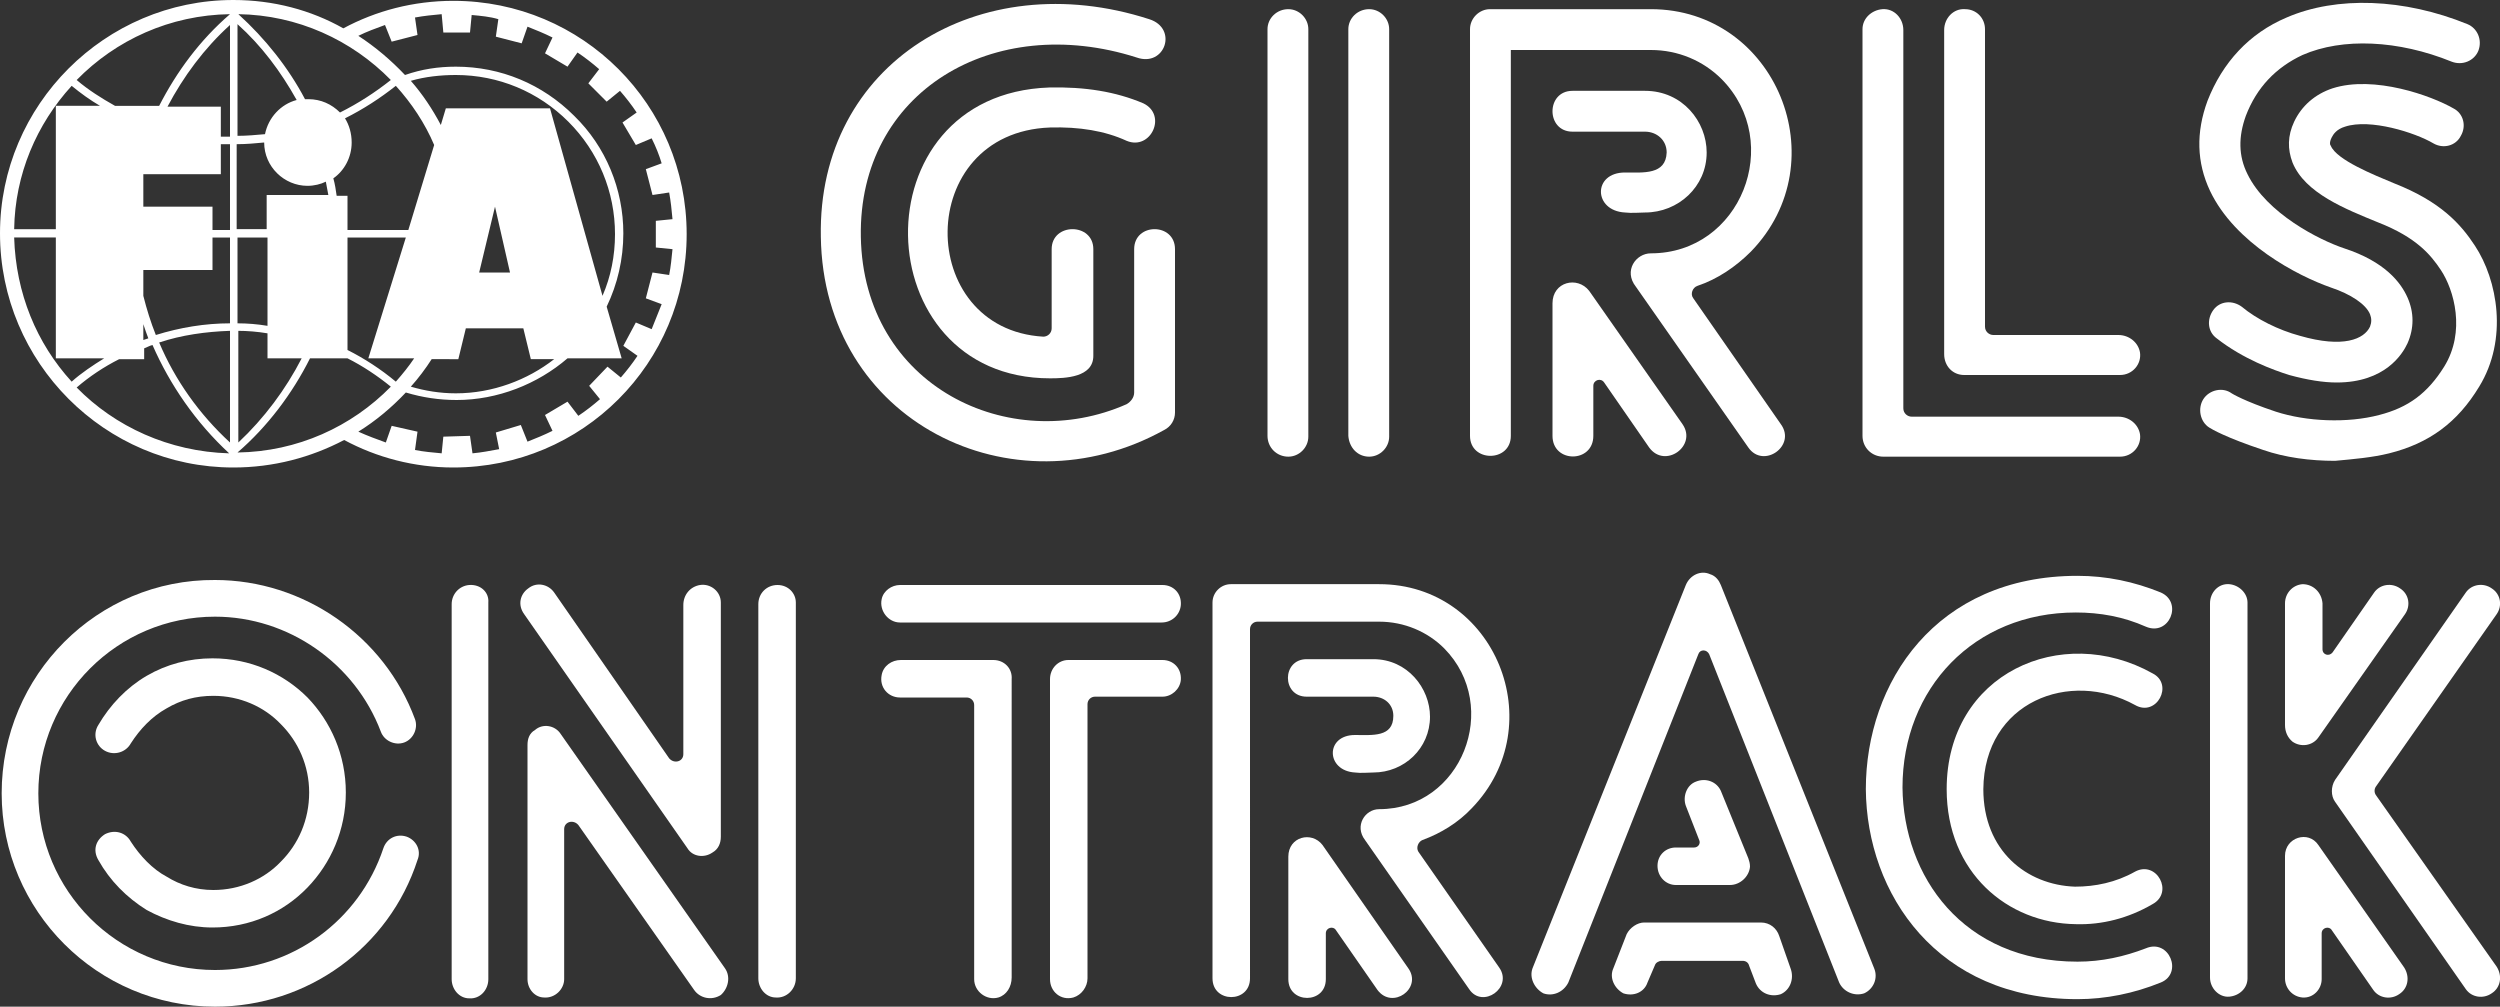
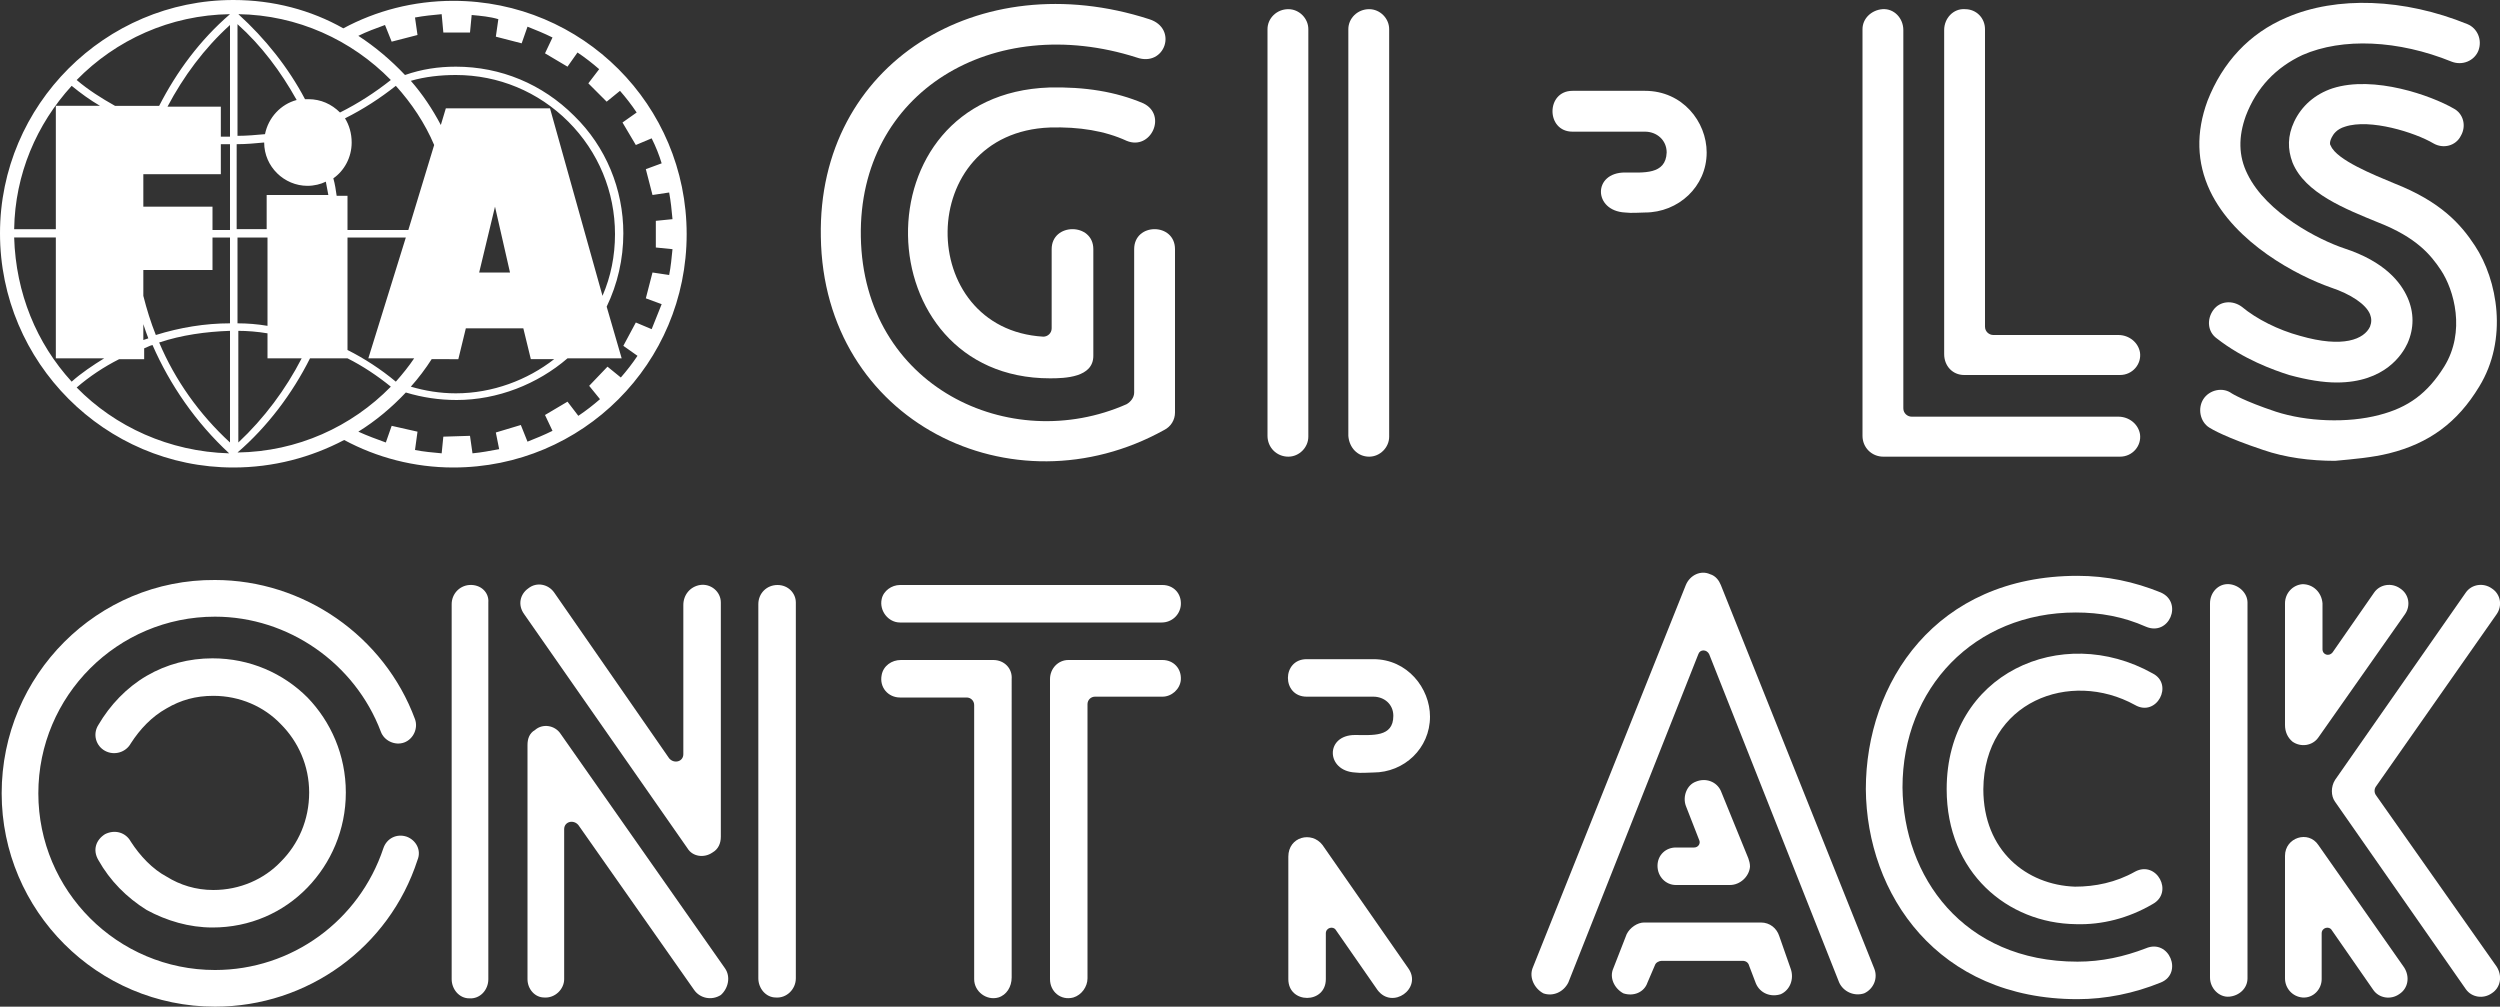
<svg xmlns="http://www.w3.org/2000/svg" version="1.1" id="Layer_1" x="0px" y="0px" viewBox="0 0 300 120.8" style="enable-background:new 0 0 300 120.8;" xml:space="preserve">
  <rect x="0" y="0" width="300" height="120.8" fill="#333333" stroke="none" />
  <style type="text/css">
	.st0{fill:none;}
	.st1{fill:#FFFFFF;}
</style>
  <g>
    <path class="st0" d="M41.7,43h-4.2h-0.3c-2.1,4.2-5.1,8.2-8.7,11.4c7.2-0.1,13.7-3.1,18.4-7.9C45.3,45.1,43.5,44,41.7,43z" />
    <path class="st0" d="M25.5,32.4h-8.3v3.1c0.4,1.6,0.9,3.2,1.5,4.7c2.9-0.9,5.9-1.4,8.9-1.4V28.5h-2.1V32.4z" />
    <path class="st0" d="M17.2,40.8l0.6-0.2c-0.2-0.6-0.4-1.1-0.6-1.7V40.8z" />
    <path class="st0" d="M18.2,41.4c-0.3,0.1-0.7,0.2-1,0.4V43h-3c-1.8,0.9-3.5,2.2-5.1,3.4c4.7,4.8,11.1,7.8,18.2,7.9   C23.4,50.6,20.3,46.2,18.2,41.4z" />
    <path class="st0" d="M27.6,53.1V39.7c-2.9,0.1-5.8,0.5-8.5,1.4C21,45.6,23.9,49.7,27.6,53.1z" />
    <path class="st0" d="M12.5,43H6.7V28.5h-5c0.1,6.7,2.7,12.7,6.9,17.3C9.7,44.8,11.2,43.8,12.5,43z" />
    <path class="st0" d="M6.7,21.7v-8.9H12c-1.2-0.7-2.3-1.5-3.4-2.4c-4.2,4.6-6.8,10.6-6.9,17.3h5V21.7z" />
    <path class="st0" d="M19.1,12.7c2.1-4.1,5-7.9,8.5-11C20.4,1.8,13.9,4.8,9.2,9.6c1.4,1.2,3,2.2,4.6,3.1H19.1z" />
    <path class="st0" d="M20.2,12.7h6.4v3.6c0.4,0,0.7,0,1.1,0V2.9C24.6,5.8,22,9.1,20.2,12.7z" />
    <path class="st0" d="M26.6,20.8h-9.3v0.8v3.1h8.3v2.8h2.1V17.3c-0.4,0-0.7,0-1.1,0V20.8z" />
-     <path class="st0" d="M32.1,37.8v-9.3h-3.6v10.3c1.2,0,2.4,0.1,3.6,0.3V37.8z" />
+     <path class="st0" d="M32.1,37.8v-9.3h-3.6v10.3c1.2,0,2.4,0.1,3.6,0.3z" />
    <polygon class="st0" points="57.5,32.7 61.3,32.7 59.5,24.8  " />
    <path class="st0" d="M55,43h-3.2c-0.7,1.1-1.7,2.3-2.5,3.3c1.8,0.5,3.6,0.8,5.4,0.8c4.4,0,8.5-1.6,11.8-4.1h-2.8l-0.9-3.7h-7L55,43   z" />
    <path class="st0" d="M40.1,21.3c0.2,0.7,0.3,1.4,0.4,2.1h1.3v4.1H49l3.2-10.2c-1.2-2.6-2.7-5-4.6-7.1c-1.9,1.6-4,2.9-6.1,3.9   c0.5,0.8,0.8,1.8,0.8,2.9C42.2,18.8,41.4,20.4,40.1,21.3z" />
    <path class="st0" d="M48.6,9c2-0.6,4-1,6.1-1c5.4,0,10.4,2.1,14.2,5.9c3.8,3.8,5.9,8.8,5.9,14.1c0,3.1-0.7,6.1-2,8.8l1.8,6.2H68   c-3.6,3.2-8.4,5-13.3,5c-2.1,0-4.1-0.3-6.1-0.9c-1.7,1.8-3.6,3.4-5.7,4.7c1.1,0.5,2.2,1,3.3,1.3l0.7-2l3.1,0.7L49.7,54   c1.1,0.2,2.1,0.3,3.2,0.4l0.2-2.1l3.2-0.1l0.3,2.1c1.1-0.1,2.2-0.2,3.2-0.5l-0.4-2l3-0.9l0.8,2c1-0.4,2-0.8,3-1.3l-0.9-1.9l2.7-1.6   l1.3,1.7c0.9-0.6,1.7-1.3,2.6-2l-1.3-1.6l2.2-2.3l1.6,1.3c0.7-0.8,1.4-1.7,2-2.6l-1.7-1.2l1.5-2.8l1.9,0.8c0.5-1,0.9-2,1.2-3   l-1.9-0.7l0.8-3.1l2,0.3c0.2-1,0.3-2,0.4-3.1l-2-0.2l0-3.2l2-0.2c-0.1-1.1-0.2-2.2-0.4-3.2l-2,0.3l-0.8-3.1l1.9-0.7   c-0.3-1-0.8-2-1.2-3l-1.9,0.8l-1.6-2.7l1.7-1.2c-0.6-0.9-1.3-1.8-2-2.6l-1.6,1.3L70.6,10l1.3-1.6c-0.8-0.7-1.7-1.4-2.6-2L68.1,8   l-2.7-1.6l0.9-1.9c-1-0.5-2-0.9-3-1.3l-0.7,2l-3.1-0.8l0.3-2.1c-1.1-0.2-2.1-0.4-3.2-0.5l-0.2,2.1l-3.2,0L53,1.7   c-1.1,0.1-2.2,0.2-3.2,0.4l0.3,2.1L47,5L46.2,3C45.1,3.4,44,3.8,43,4.3C45,5.6,46.9,7.2,48.6,9z" />
    <path class="st0" d="M35.6,12c-1.8-3.4-4.2-6.4-7.1-9.1v13.4c1.1,0,2.2-0.1,3.3-0.2C32.2,14.1,33.7,12.5,35.6,12z" />
    <path class="st0" d="M49.7,43h-5.5l4.5-14.5h-7v9.3V42c2.1,1,4,2.3,5.8,3.8C48.3,45,49.1,43.9,49.7,43z" />
    <path class="st0" d="M32.1,23.5h7.4c-0.1-0.6-0.2-1.1-0.3-1.6c-0.7,0.3-1.4,0.5-2.2,0.5c-2.9,0-5.2-2.4-5.2-5.2   c-1.1,0.1-2.1,0.2-3.2,0.2v10.3h3.6V23.5z" />
    <path class="st0" d="M36.2,43h-4.1v-3c-1.2-0.2-2.4-0.3-3.6-0.3v13.4C31.7,50.3,34.3,46.7,36.2,43z" />
    <path class="st0" d="M36.6,11.9l0.4,0c1.5,0,2.9,0.6,3.8,1.6c2.2-1,4.2-2.3,6.1-3.9c-4.7-4.8-11.2-7.8-18.3-7.9   C31.8,4.6,34.6,8.1,36.6,11.9z" />
    <path class="st0" d="M73.8,28c0-5.1-2-9.9-5.6-13.5C64.6,10.9,59.8,9,54.7,9c-1.8,0-3.7,0.3-5.4,0.8c1.4,1.6,2.6,3.4,3.6,5.3l0.6-2   H66l6.3,22.4C73.3,33.2,73.8,30.7,73.8,28z" />
    <path class="st1" d="M279.7,34.5c2.4,0.8,4.2,2,4.7,3.2c0.2,0.5,0.2,1,0,1.5c-0.7,1.5-3.2,2.6-8.4,1.1c-2.6-0.7-5.2-2-7-3.5   c-1.1-0.8-2.6-0.7-3.4,0.4c-0.8,1.1-0.7,2.6,0.4,3.4c3.2,2.5,6.8,3.8,8.7,4.4c2.2,0.6,4.1,0.9,5.7,0.9c5.8,0,7.9-3.4,8.5-4.7   c0.8-1.8,0.8-3.7,0-5.5c-0.8-1.8-2.7-4.3-7.6-5.9c-3-1-9.3-4.2-11.6-8.9c-1.1-2.2-1.1-4.5-0.2-7c1.3-3.4,3.6-5.8,6.8-7.3   c4.8-2.1,11.5-1.8,17.9,0.8c1.3,0.5,2.7-0.1,3.2-1.3c0.5-1.3-0.1-2.7-1.3-3.2c-7.6-3.1-15.7-3.4-21.7-0.8c-4.5,1.9-7.7,5.4-9.5,10   c-1.4,3.8-1.3,7.4,0.3,10.8C268.2,29.2,275.7,33.1,279.7,34.5z" />
    <path class="st1" d="M286.7,54.4c4.8-1.2,8.2-3.7,10.8-8c3.5-5.7,2.2-12.8-0.5-16.9c-1.7-2.6-4.1-5.3-9.7-7.5   c-2.4-1-6.9-2.8-7.6-4.5c-0.1-0.1-0.2-0.4,0.1-1c0.2-0.4,0.6-1,1.6-1.3c3-1,8.4,0.7,10.6,2c1.2,0.7,2.7,0.3,3.3-0.9   c0.7-1.2,0.3-2.7-0.9-3.3c-2.6-1.5-9.5-4-14.5-2.4c-2.1,0.7-3.7,2.1-4.6,4c-0.8,1.7-0.8,3.3-0.2,4.9c1.5,3.7,6.4,5.6,10.3,7.2   c4.6,1.8,6.3,3.9,7.5,5.7c1.6,2.4,3,7.4,0.4,11.6c-2,3.2-4.3,4.9-7.8,5.8c-3.8,1-8.7,0.8-12.4-0.4c-3.9-1.3-5.3-2.2-5.3-2.2   c-1.1-0.8-2.7-0.4-3.4,0.7s-0.4,2.7,0.7,3.4c0.3,0.2,2,1.2,6.5,2.7c2.6,0.9,5.6,1.3,8.6,1.3C282.4,55.1,284.7,54.9,286.7,54.4z" />
    <path class="st1" d="M126,15.3c3.5-0.1,6.6,0.4,9.2,1.6c2.9,1.2,4.9-3.1,2-4.5c-3.3-1.4-7-2-11.3-1.9c-23.1,0.8-22.1,34.9,0.1,34.9   c1.8,0,5.2-0.1,5.2-2.7V29.9c0-3.2-5-3.2-5,0v9.5c0,0.6-0.5,1-1,1C109.8,39.5,109.7,15.9,126,15.3z" />
    <path class="st1" d="M139.7,51.6c0.8-0.4,1.3-1.2,1.3-2.1V29.9c0-3.2-4.9-3.2-4.9,0v17.2c0,0.6-0.4,1.1-0.9,1.4   c-14,6.2-31.6-2.1-31.9-20.1c-0.3-17.4,15.9-27,33.1-21.5c3.4,1.2,5-3.5,1.5-4.6c-20.4-6.6-39.8,5.3-39.4,26.1   C98.8,50.6,121.5,61.7,139.7,51.6z" />
    <path class="st1" d="M164.3,54.8c1.3,0,2.4-1.1,2.4-2.4V3.5c0-1.3-1.1-2.4-2.4-2.4c-1.4,0-2.5,1.1-2.5,2.4v48.8   C161.9,53.7,162.9,54.8,164.3,54.8z" />
    <path class="st1" d="M154.6,54.8c1.3,0,2.4-1.1,2.4-2.4V3.5c0-1.3-1.1-2.4-2.4-2.4c-1.4,0-2.5,1.1-2.5,2.4v48.8   C152.1,53.7,153.2,54.8,154.6,54.8z" />
-     <path class="st1" d="M191.2,52.3v-6c0-0.7,0.9-1,1.3-0.4l5.4,7.8c1.9,2.6,5.8-0.2,4-2.8l-11.2-16c-1.4-1.8-4.4-1.1-4.4,1.5v15.9   C186.3,55.6,191.2,55.6,191.2,52.3z" />
    <path class="st1" d="M195,20.7c-3.9,0-3.8,4.6,0,4.8c0.8,0.1,1.8,0,2.4,0c4,0,7.4-3.1,7.4-7.2c0-3.7-2.9-7.4-7.4-7.4h-8.7   c-3.2,0-3.2,4.9,0,4.9h8.7c1.4,0,2.6,1,2.6,2.5C199.9,21,197.2,20.7,195,20.7z" />
-     <path class="st1" d="M206.6,9.5c7.5,7.6,2.3,20.9-8.5,20.9c-1.8,0-3.3,2.1-1.8,4l13.5,19.3c1.8,2.6,5.8-0.2,3.9-2.8l-10.5-15.1   c-0.4-0.5-0.1-1.3,0.5-1.5c2.4-0.8,4.6-2.3,6.4-4.1c10.5-10.8,3-29.1-12-29.1h-19.3c-1.3,0-2.4,1.1-2.4,2.4v48.8   c0,3.2,4.9,3.2,4.9,0V6h16.8C201.4,6,204.4,7.3,206.6,9.5z" />
    <path class="st1" d="M235.7,45h18.7c1.5,0,2.6-1.3,2.4-2.7c-0.2-1.2-1.3-2.1-2.6-2.1h-15c-0.5,0-1-0.4-1-1V3.5c0-1.3-1-2.4-2.4-2.4   c-1.4-0.1-2.5,1.1-2.5,2.5v38.9C233.3,43.9,234.3,45,235.7,45z" />
    <path class="st1" d="M226,54.8h28.4c1.5,0,2.6-1.3,2.4-2.7c-0.2-1.2-1.3-2.1-2.6-2.1h-24.8c-0.5,0-1-0.4-1-1V3.6   c0-1.4-1.1-2.6-2.5-2.5c-1.3,0.1-2.4,1.1-2.4,2.4v48.8C223.5,53.7,224.6,54.8,226,54.8z" />
    <path class="st1" d="M139.5,79.2h-11.3c-1.2,0-2.2,1-2.2,2.3v36c0,1.5,1.3,2.6,2.8,2.2c1-0.3,1.7-1.3,1.7-2.3V84.5   c0-0.5,0.4-0.9,0.9-0.9h8.1c1.1,0,2.1-0.9,2.2-2C141.8,80.2,140.8,79.2,139.5,79.2z" />
    <path class="st1" d="M119.2,79.2h-11.1c-1.1,0-2.1,0.7-2.3,1.8c-0.3,1.5,0.8,2.7,2.2,2.7h8c0.5,0,0.9,0.4,0.9,0.9v32.9   c0,1.5,1.5,2.6,2.9,2.2c1-0.3,1.6-1.3,1.6-2.4V81.5C121.5,80.2,120.5,79.2,119.2,79.2z" />
    <path class="st1" d="M139.5,70.2h-31.5c-1,0-2,0.7-2.2,1.7c-0.3,1.4,0.8,2.8,2.2,2.8h31.4c1.2,0,2.2-0.9,2.3-2.1   C141.8,71.2,140.8,70.2,139.5,70.2z" />
    <path class="st1" d="M158.7,101.4c-1.3-1.7-4.1-1-4.1,1.4v14.7c0,3,4.5,3,4.5,0V112c0-0.7,0.9-0.9,1.2-0.4l5,7.2   c1.8,2.4,5.4-0.2,3.7-2.6L158.7,101.4z" />
    <path class="st1" d="M162.6,88.2c-3.6,0-3.5,4.3,0,4.5c0.7,0.1,1.6,0,2.2,0c3.7,0,6.8-2.9,6.8-6.7c0-3.4-2.7-6.9-6.8-6.9h-8   c-3,0-3,4.5,0,4.5h8c1.3,0,2.4,0.9,2.4,2.3C167.2,88.5,164.7,88.2,162.6,88.2z" />
-     <path class="st1" d="M170.7,100.8c2.2-0.8,4.3-2.1,5.9-3.8c9.7-10,2.8-26.9-11.1-26.9h-17.8c-1.2,0-2.2,1-2.2,2.2v45.1   c0,3,4.5,3,4.5,0V75.5c0-0.5,0.4-0.9,0.9-0.9h14.6c3,0,5.8,1.2,7.8,3.2c6.9,7,2.1,19.3-7.8,19.3c-1.7,0-3,2-1.7,3.7l12.5,17.9   c1.6,2.4,5.3-0.2,3.6-2.6l-9.7-13.9C169.9,101.7,170.2,101,170.7,100.8z" />
    <path class="st1" d="M203.3,101.7h-2.2c-1.2,0-2.2,0.9-2.2,2.2c0,1.3,1,2.3,2.2,2.3h6.5c1.2,0,2.3-1,2.4-2.2c0-0.4-0.1-0.7-0.2-1   l-3.3-8.1c-0.5-1.1-1.8-1.6-3-1.1c-1.1,0.4-1.6,1.8-1.2,2.9l1.6,4.1C204.1,101.2,203.8,101.7,203.3,101.7z" />
    <path class="st1" d="M213.5,112.3c-0.3-0.9-1.1-1.6-2.2-1.6h-14c-0.8,0-1.7,0.6-2.1,1.4l-1.6,4.1c-0.5,1.1,0.1,2.4,1.2,3   c1.2,0.4,2.5-0.1,2.9-1.3l0.9-2.1c0.1-0.3,0.5-0.5,0.8-0.5h9.7c0.4,0,0.7,0.2,0.8,0.6l0.8,2.1c0.5,1.2,1.8,1.7,3,1.3   c1.1-0.5,1.6-1.8,1.2-3L213.5,112.3z" />
    <path class="st1" d="M206.5,70.2c-0.2-0.5-0.6-1.1-1.3-1.3c-1.1-0.5-2.4,0.1-2.9,1.3l-18.4,46c-0.4,1.1,0.2,2.4,1.3,3   c1.1,0.4,2.4-0.1,3-1.3l15.6-39.4c0.2-0.6,1-0.6,1.3,0l15.6,39.4c0.5,1.1,1.8,1.7,3,1.3c1.1-0.5,1.7-1.8,1.2-3L206.5,70.2z" />
    <path class="st1" d="M256.2,84.6c2.6,1.5,4.7-2.5,2.1-3.8c-10.9-6.1-24.7,0-24.7,13.9c0,10,7.3,16.1,15.5,16.2   c3.1,0.1,6.3-0.7,9.2-2.4c2.6-1.4,0.5-5.3-2.1-3.9c-2.3,1.3-4.8,1.8-7.2,1.8c-5.8-0.2-11-4.3-11-11.7   C238.1,84.2,248.4,80.3,256.2,84.6z" />
    <path class="st1" d="M259.3,71.1c-3.2-1.3-6.5-2-10-2c-17,0-25.4,12.8-25.4,25.6c0.1,12.6,8.6,25.2,25.4,25.2c3.4,0,6.8-0.7,10-2   c2.7-1.1,1-5.3-1.8-4.1c-2.6,1-5.3,1.6-8.2,1.6c-13.8,0-20.9-10.3-21-20.9c0-11.9,8.6-21,20.8-21c2.9,0,5.7,0.5,8.4,1.7   C260.3,76.4,262,72.3,259.3,71.1z" />
    <path class="st1" d="M285.1,95.4c-0.2-0.3-0.2-0.7,0-1l14.5-20.7c0.7-1,0.5-2.4-0.6-3.1c-1-0.7-2.4-0.5-3.1,0.5l-15.7,22.5   c-0.5,0.8-0.5,1.9,0,2.6l15.7,22.5c0.7,1,2.1,1.2,3.1,0.5c1.1-0.7,1.3-2.1,0.6-3.2L285.1,95.4z" />
    <path class="st1" d="M278.2,101.4c-1.2-1.8-4-0.9-4,1.3v14.7c0,1.2,0.9,2.2,2.1,2.3c1.3,0.1,2.3-1,2.3-2.2V112   c0-0.7,0.9-0.9,1.2-0.4l5,7.2c0.7,1,2.1,1.2,3.1,0.5c1.1-0.7,1.3-2.1,0.6-3.2L278.2,101.4z" />
    <path class="st1" d="M276.3,70.1c-1.2,0.1-2.1,1.1-2.1,2.3v14.6c0,0.8,0.3,1.5,0.9,2c1,0.7,2.4,0.5,3.1-0.5l10.4-14.8   c0.7-1,0.5-2.4-0.6-3.1c-1-0.7-2.4-0.5-3.1,0.5l-5,7.2c-0.4,0.5-1.2,0.3-1.2-0.4v-5.5C278.6,71.1,277.6,70.1,276.3,70.1z" />
    <path class="st1" d="M267.5,70.1c-1.3-0.1-2.3,1-2.3,2.3v44.9c0,1.3,1.1,2.4,2.3,2.3c1.2-0.1,2.2-1,2.2-2.2V72.3   C269.7,71.2,268.7,70.2,267.5,70.1z" />
    <path class="st1" d="M93.3,70.2c-1.3,0-2.3,1-2.3,2.3v44.9c0,1.2,0.9,2.3,2.1,2.3c1.3,0.1,2.4-1,2.4-2.3V72.3   C95.5,71.2,94.6,70.2,93.3,70.2z" />
    <path class="st1" d="M67.3,88.1c-0.7-1.1-2.2-1.3-3.1-0.5c-0.7,0.4-0.9,1.1-0.9,1.8v28.1c0,1.2,0.9,2.2,2,2.2   c1.3,0.1,2.4-1,2.4-2.2v-18c0-0.9,1.1-1.2,1.7-0.5l13.9,19.8c0.7,1,2.1,1.3,3.2,0.6c0.9-0.8,1.2-2.2,0.5-3.2L67.3,88.1z" />
    <path class="st1" d="M85.5,102.3c0.7-0.4,1-1.1,1-1.9V72.3c0-1.3-1.2-2.3-2.5-2.1c-1.2,0.2-2,1.2-2,2.4v17.9c0,0.9-1.1,1.2-1.7,0.5   L66.5,71.1c-0.7-1-2.1-1.3-3.1-0.5c-1,0.7-1.3,2-0.5,3.1l19.6,28.1C83.1,102.8,84.5,103,85.5,102.3z" />
    <path class="st1" d="M56.3,70.2c-1.2,0.1-2.1,1.1-2.1,2.3v45c0,1.2,0.9,2.3,2.1,2.3c1.3,0.1,2.3-1,2.3-2.3V72.3   C58.7,71.1,57.7,70.1,56.3,70.2z" />
    <path class="st1" d="M48.8,100.4c-1.2-0.4-2.4,0.2-2.8,1.4c-2.9,8.7-11,14.6-20.2,14.6c-11.7,0-21.2-9.5-21.2-21.2   s9.5-21.2,21.2-21.2c8.8,0,16.8,5.6,19.9,13.8c0.4,1.1,1.7,1.7,2.8,1.3c1.1-0.4,1.7-1.7,1.3-2.8c-3.7-10-13.4-16.7-24-16.7   C11.7,69.5,0.2,81,0.2,95.2c0,14.1,11.5,25.6,25.6,25.6c11.1,0,20.9-7.1,24.3-17.6C50.6,102,49.9,100.8,48.8,100.4z" />
    <path class="st1" d="M25.6,106.8c-2.1,0-4-0.6-5.6-1.6c-1.7-0.9-3.2-2.5-4.3-4.2c-0.6-1.1-1.9-1.5-3.1-0.9   c-1.1,0.7-1.5,1.9-0.8,3.1c1.4,2.5,3.4,4.5,5.8,6c2.4,1.3,5.1,2.1,7.9,2.1c4.5,0,8.5-1.8,11.4-4.8c2.8-2.9,4.6-6.9,4.6-11.4   s-1.8-8.5-4.6-11.4c-2.9-2.9-6.9-4.7-11.4-4.7c-2.8,0-5.5,0.7-7.9,2.1c-2.4,1.4-4.4,3.5-5.8,5.9c-0.7,1.1-0.3,2.5,0.8,3.1   c1.1,0.6,2.5,0.2,3.1-0.9c1.1-1.7,2.5-3.2,4.3-4.2c1.7-1,3.5-1.5,5.6-1.5c3.2,0,6.1,1.3,8.1,3.4c2.1,2.1,3.4,5,3.4,8.2   c0,3.3-1.3,6.2-3.4,8.3C31.7,105.5,28.8,106.8,25.6,106.8z" />
    <path class="st1" d="M28,56.1c4.8,0,9.3-1.2,13.3-3.3c3.9,2.1,8.4,3.3,13.1,3.3c15.5,0,28-12.5,28-28c0-15.5-12.5-28-28-28   c-4.8,0-9.3,1.2-13.2,3.3C37.3,1.2,32.8,0,28,0C12.6,0,0,12.6,0,28C0,43.5,12.6,56.1,28,56.1z M46.2,3L47,5l3.1-0.8l-0.3-2.1   c1.1-0.2,2.1-0.3,3.2-0.4l0.2,2.2l3.2,0l0.2-2.1c1.1,0.1,2.2,0.2,3.2,0.5l-0.3,2.1l3.1,0.8l0.7-2c1,0.4,2,0.8,3,1.3l-0.9,1.9   L68.1,8l1.2-1.7c0.9,0.6,1.8,1.3,2.6,2L70.6,10l2.2,2.2l1.6-1.3c0.7,0.8,1.4,1.7,2,2.6l-1.7,1.2l1.6,2.7l1.9-0.8c0.5,1,0.9,2,1.2,3   l-1.9,0.7l0.8,3.1l2-0.3c0.2,1.1,0.3,2.1,0.4,3.2l-2,0.2l0,3.2l2,0.2c-0.1,1-0.2,2.1-0.4,3.1l-2-0.3l-0.8,3.1l1.9,0.7   c-0.4,1-0.8,2-1.2,3l-1.9-0.8l-1.5,2.8l1.7,1.2c-0.6,0.9-1.3,1.8-2,2.6l-1.6-1.3l-2.2,2.3l1.3,1.6c-0.8,0.7-1.7,1.4-2.6,2l-1.3-1.7   l-2.7,1.6l0.9,1.9c-1,0.5-2,0.9-3,1.3l-0.8-2l-3,0.9l0.4,2c-1.1,0.2-2.1,0.4-3.2,0.5l-0.3-2.1l-3.2,0.1L53,54.4   c-1.1-0.1-2.2-0.2-3.2-0.4l0.3-2.2L47,51.1l-0.7,2c-1.1-0.4-2.2-0.8-3.3-1.3c2.1-1.3,4-2.9,5.7-4.7c2,0.6,4,0.9,6.1,0.9   c4.9,0,9.7-1.9,13.3-5h6.5l-1.8-6.2c1.3-2.7,2-5.7,2-8.8c0-5.3-2.1-10.4-5.9-14.1C65.1,10.1,60.1,8,54.7,8c-2.1,0-4.1,0.3-6.1,1   C46.9,7.2,45,5.6,43,4.3C44,3.8,45.1,3.4,46.2,3z M41.4,14.2c2.2-1.1,4.2-2.4,6.1-3.9c1.9,2.1,3.5,4.5,4.6,7.1L49,27.6h-7.3v-4.1   h-1.3c-0.1-0.7-0.2-1.4-0.4-2.1c1.3-0.9,2.2-2.5,2.2-4.3C42.2,16,41.9,15,41.4,14.2z M62.8,39.4l0.9,3.7h2.8   c-3.2,2.5-7.4,4.1-11.8,4.1c-1.9,0-3.7-0.3-5.4-0.8c0.9-1,1.8-2.2,2.5-3.3H55l0.9-3.7H62.8z M57.5,32.7l1.9-7.9l1.8,7.9H57.5z    M66,13H53.5l-0.6,2c-1-1.9-2.2-3.7-3.6-5.3C51,9.2,52.9,9,54.7,9c5.1,0,9.9,2,13.5,5.6c3.6,3.6,5.6,8.4,5.6,13.5   c0,2.6-0.5,5.1-1.5,7.4L66,13z M41.7,37.8v-9.3h7L44.2,43h5.5c-0.6,0.9-1.4,1.9-2.2,2.8c-1.8-1.5-3.8-2.8-5.8-3.8V37.8z M46.9,9.6   c-1.9,1.5-3.9,2.8-6.1,3.9c-1-1-2.3-1.6-3.8-1.6l-0.4,0c-2-3.8-4.8-7.3-8-10.2C35.7,1.8,42.2,4.8,46.9,9.6z M28.5,2.9   c2.9,2.6,5.2,5.7,7.1,9.1c-1.9,0.5-3.4,2.1-3.8,4.1c-1.1,0.1-2.2,0.2-3.3,0.2V2.9z M28.5,17.3c1.1,0,2.1-0.1,3.2-0.2   c0,2.9,2.4,5.2,5.2,5.2c0.8,0,1.6-0.2,2.2-0.5c0.1,0.5,0.2,1.1,0.3,1.6h-7.4v4.1h-3.6V17.3z M28.5,28.5h3.6v9.3v1.3   c-1.2-0.2-2.4-0.3-3.6-0.3V28.5z M28.5,39.7c1.2,0,2.4,0.1,3.6,0.3v3h4.1c-1.9,3.7-4.5,7.2-7.6,10.1V39.7z M37.2,43h0.3h4.2   c1.8,0.9,3.6,2.1,5.2,3.4c-4.7,4.8-11.2,7.8-18.4,7.9C32.1,51.2,35.1,47.2,37.2,43z M9.2,46.5c1.5-1.3,3.3-2.5,5.1-3.4h3v-1.3   c0.3-0.1,0.6-0.3,1-0.4c2.1,4.8,5.2,9.3,9.2,13C20.3,54.2,13.8,51.2,9.2,46.5z M17.2,40.8v-1.9c0.2,0.6,0.4,1.2,0.6,1.7L17.2,40.8z    M27.6,53.1c-3.7-3.4-6.6-7.5-8.5-12c2.7-0.9,5.6-1.3,8.5-1.4V53.1z M27.6,38.8c-3,0-6,0.5-8.9,1.4c-0.6-1.5-1.1-3.1-1.5-4.7v-3.1   h8.3v-3.9h2.1V38.8z M27.6,27.6h-2.1v-2.8h-8.3v-3.1v-0.8h9.3v-3.6c0.4,0,0.7,0,1.1,0V27.6z M27.6,16.4c-0.4,0-0.7,0-1.1,0v-3.6   h-6.4c1.9-3.6,4.4-7,7.5-9.8V16.4z M27.6,1.7c-3.6,3.1-6.4,6.9-8.5,11h-5.3c-1.6-0.9-3.2-1.9-4.6-3.1C13.9,4.8,20.4,1.8,27.6,1.7z    M8.6,10.3c1.1,0.9,2.2,1.7,3.4,2.4H6.7v8.9v5.9h-5C1.8,20.9,4.4,14.9,8.6,10.3z M6.7,28.5V43h5.8c-1.3,0.8-2.8,1.8-3.9,2.8   c-4.2-4.6-6.7-10.6-6.9-17.3H6.7z" />
  </g>
</svg>